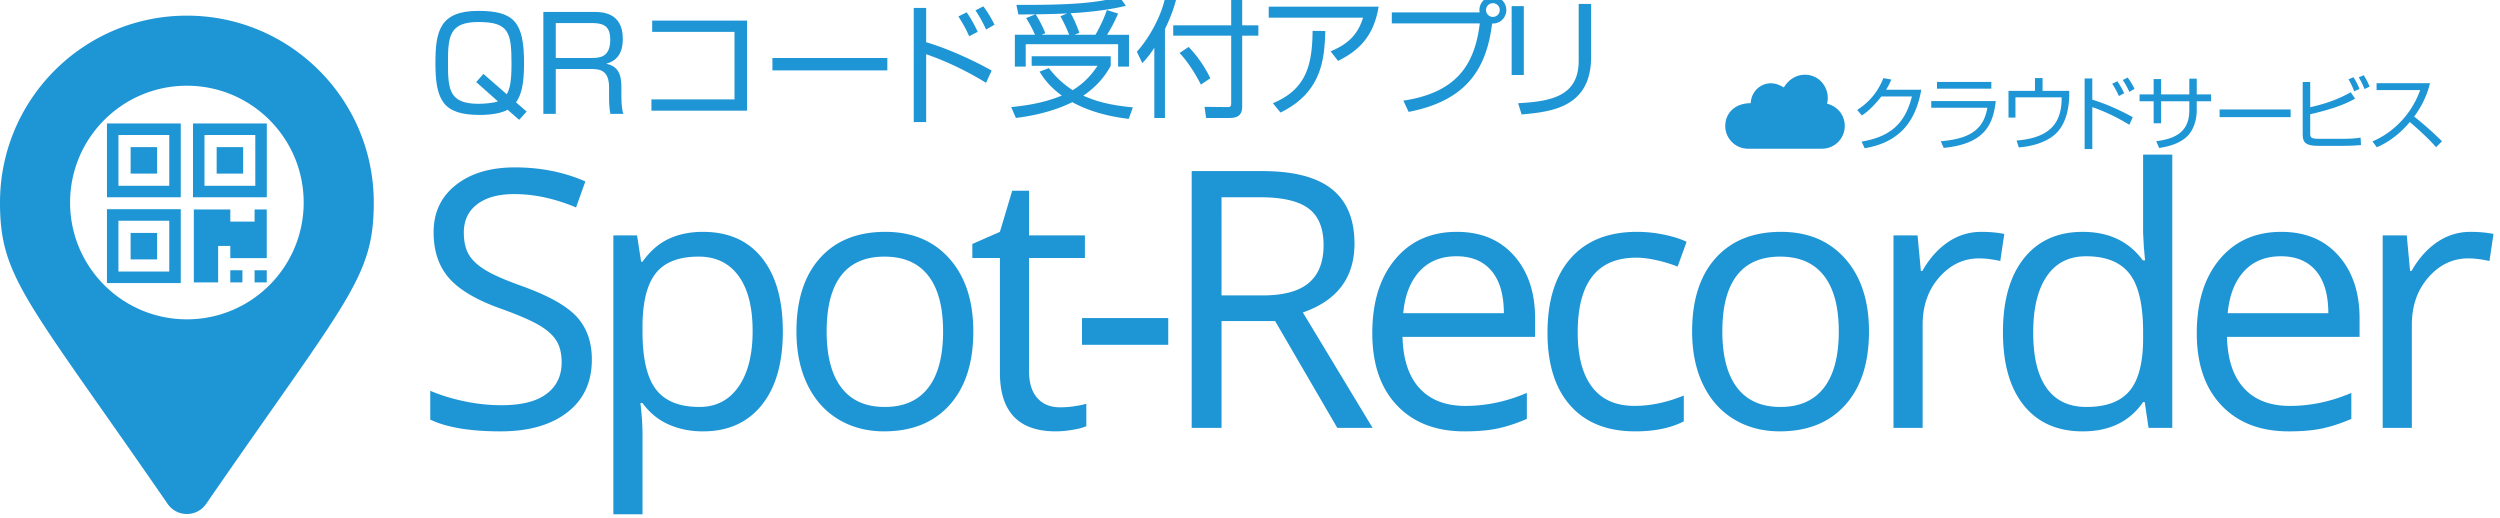
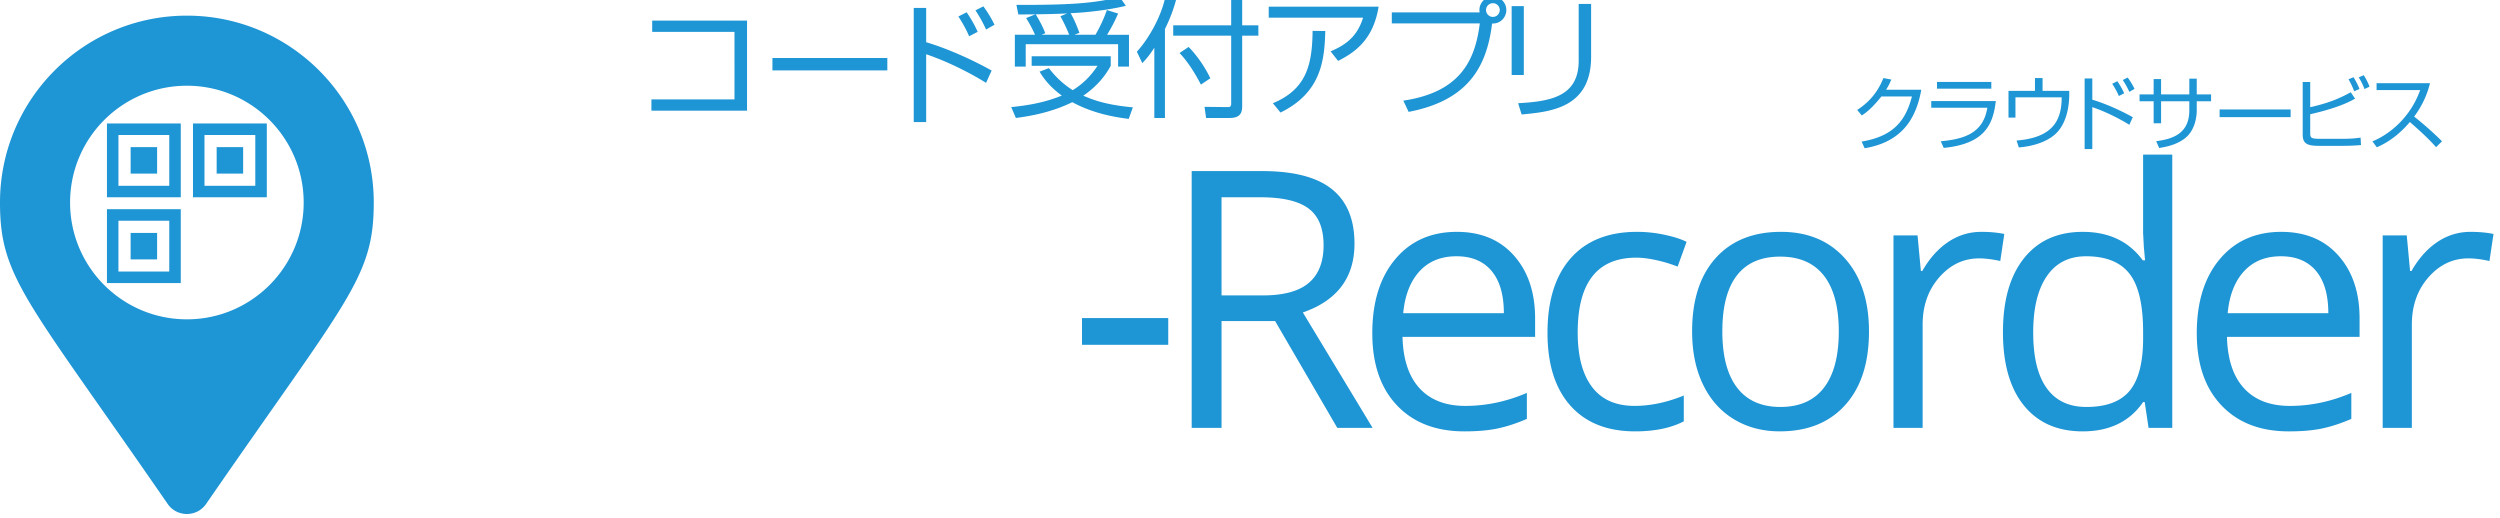
<svg xmlns="http://www.w3.org/2000/svg" width="487" height="101" xml:space="preserve">
-   <path fill="#1E95D4" d="M115.292 70.04c0 4.401-1.597 7.833-4.791 10.297-3.193 2.464-7.527 3.694-13 3.694-5.932 0-10.493-.764-13.687-2.293v-5.609c2.052.868 4.289 1.551 6.706 2.055 2.363.495 4.771.748 7.186.752 3.878 0 6.797-.736 8.758-2.209 1.962-1.471 2.944-3.518 2.944-6.141 0-1.734-.348-3.152-1.044-4.26-.697-1.104-1.861-2.126-3.489-3.063-1.632-.936-4.111-1.996-7.442-3.182-4.653-1.665-7.977-3.639-9.971-5.919-1.998-2.281-2.995-5.257-2.995-8.93 0-3.854 1.447-6.922 4.345-9.204 2.895-2.28 6.729-3.42 11.494-3.42 4.973 0 9.546.912 13.721 2.737l-1.813 5.063c-4.129-1.733-8.142-2.6-12.042-2.6-3.079 0-5.487.662-7.219 1.984-1.734 1.322-2.601 3.158-2.601 5.509 0 1.733.318 3.153.958 4.259.638 1.107 1.716 2.121 3.232 3.044 1.518.925 3.837 1.943 6.964 3.063 5.244 1.871 8.854 3.878 10.828 6.021 1.97 2.147 2.958 4.93 2.958 8.352zm21.638 13.991c-2.441 0-4.671-.449-6.69-1.35-2.017-.9-3.71-2.287-5.079-4.158h-.412a50.25 50.25 0 0 1 .412 6.226v15.433h-5.68V45.85h4.618l.788 5.13h.274c1.458-2.052 3.158-3.535 5.096-4.446 1.94-.912 4.163-1.368 6.672-1.368 4.973 0 8.811 1.7 11.512 5.097 2.705 3.399 4.055 8.167 4.055 14.301 0 6.158-1.374 10.942-4.122 14.354-2.749 3.41-6.562 5.113-11.444 5.113zm-.82-34.043c-3.833 0-6.605 1.062-8.314 3.183-1.713 2.121-2.588 5.498-2.634 10.126v1.268c0 5.268.875 9.039 2.634 11.307 1.755 2.271 4.572 3.404 8.452 3.404 3.238 0 5.775-1.312 7.611-3.935s2.754-6.237 2.754-10.845c0-4.678-.918-8.264-2.754-10.762s-4.421-3.746-7.749-3.746zm53.49 14.576c0 6.111-1.539 10.885-4.618 14.317-3.078 3.433-7.333 5.147-12.762 5.147-3.352 0-6.329-.784-8.93-2.358-2.599-1.573-4.607-3.834-6.021-6.774-1.414-2.941-2.121-6.388-2.121-10.332 0-6.113 1.528-10.873 4.585-14.284 3.056-3.41 7.298-5.115 12.729-5.115 5.244 0 9.412 1.745 12.503 5.234 3.091 3.49 4.635 8.212 4.635 14.165zm-28.569 0c0 4.789.958 8.44 2.875 10.949 1.915 2.508 4.732 3.762 8.45 3.762 3.718 0 6.541-1.248 8.468-3.744 1.927-2.498 2.891-6.154 2.891-10.967 0-4.767-.964-8.39-2.891-10.861-1.927-2.477-4.773-3.714-8.536-3.714-3.718 0-6.524 1.22-8.417 3.661-1.893 2.443-2.84 6.079-2.84 10.914zm45.451 14.78c1.006 0 1.973-.072 2.909-.224.936-.147 1.676-.302 2.225-.461v4.346c-.617.296-1.523.541-2.721.735-1.196.193-2.275.289-3.232.289-7.254 0-10.88-3.818-10.88-11.461V50.263h-5.373v-2.736l5.373-2.361 2.393-8.006h3.285v8.69h10.879v4.413h-10.88V72.33c0 2.258.537 3.992 1.607 5.201 1.074 1.209 2.544 1.813 4.415 1.813z" />
  <path fill="#1E95D4" d="M210.774 67.165v-5.2h16.8v5.2h-16.8zm27.181-4.621v20.804h-5.815V33.327h13.719c6.136 0 10.668 1.175 13.599 3.523 2.933 2.349 4.396 5.885 4.396 10.607 0 6.613-3.352 11.084-10.059 13.411l13.585 22.479h-6.878l-12.109-20.804h-10.438v.001zm0-4.994h7.975c4.105 0 7.114-.815 9.029-2.446 1.917-1.629 2.874-4.076 2.874-7.337 0-3.307-.976-5.691-2.923-7.15-1.952-1.459-5.083-2.189-9.395-2.189h-7.562l.002 19.122zm47.297 26.481c-5.543 0-9.914-1.687-13.12-5.063-3.202-3.375-4.807-8.063-4.807-14.063 0-6.042 1.487-10.843 4.464-14.403 2.977-3.558 6.975-5.336 11.993-5.336 4.698 0 8.416 1.545 11.153 4.637 2.735 3.09 4.104 7.166 4.104 12.23v3.594h-25.83c.112 4.398 1.228 7.742 3.336 10.023s5.08 3.422 8.912 3.422c4.036 0 8.028-.844 11.976-2.532v5.063c-2.006.865-3.906 1.486-5.694 1.864-1.794.379-3.954.564-6.487.564zm-1.538-34.11c-3.013 0-5.411.981-7.202 2.94-1.789 1.963-2.845 4.678-3.164 8.146h19.604c0-3.582-.799-6.325-2.395-8.229-1.598-1.903-3.877-2.857-6.843-2.857zm34.809 34.11c-5.428 0-9.631-1.67-12.607-5.012-2.977-3.343-4.464-8.068-4.464-14.183 0-6.271 1.513-11.119 4.534-14.54 3.021-3.422 7.326-5.132 12.914-5.132 1.802 0 3.604.193 5.406.581 1.801.389 3.215.845 4.241 1.369l-1.745 4.822a26.71 26.71 0 0 0-4.104-1.247c-1.482-.331-2.794-.496-3.935-.496-7.619 0-11.428 4.857-11.428 14.573 0 4.607.928 8.146 2.789 10.606 1.859 2.462 4.614 3.696 8.262 3.696 3.125 0 6.331-.674 9.616-2.02v5.029c-2.51 1.303-5.668 1.954-9.479 1.954zm45.556-19.467c0 6.111-1.541 10.885-4.618 14.317-3.081 3.433-7.335 5.147-12.764 5.147-3.352 0-6.329-.784-8.93-2.358-2.601-1.573-4.608-3.834-6.021-6.774-1.414-2.941-2.121-6.388-2.121-10.332 0-6.113 1.527-10.873 4.585-14.284 3.058-3.41 7.3-5.115 12.728-5.115 5.246 0 9.412 1.745 12.506 5.234 3.087 3.49 4.635 8.212 4.635 14.165zm-28.567 0c0 4.789.956 8.44 2.871 10.949 1.917 2.508 4.734 3.762 8.451 3.762 3.718 0 6.539-1.248 8.468-3.744 1.929-2.498 2.894-6.154 2.894-10.967 0-4.767-.965-8.39-2.894-10.861-1.929-2.477-4.771-3.714-8.534-3.714-3.722 0-6.523 1.22-8.416 3.661-1.897 2.441-2.84 6.079-2.84 10.914zm50.444-19.398c1.663 0 3.157.137 4.481.411l-.785 5.267c-1.555-.341-2.922-.512-4.106-.512-3.035 0-5.629 1.232-7.782 3.695-2.156 2.463-3.234 5.531-3.234 9.203v20.117h-5.68V45.85h4.688l.65 6.945h.271c1.391-2.44 3.068-4.322 5.029-5.645 1.962-1.323 4.117-1.984 6.468-1.984zM417.79 78.32h-.31c-2.623 3.809-6.547 5.711-11.77 5.711-4.902 0-8.72-1.676-11.443-5.029-2.728-3.352-4.091-8.119-4.091-14.301 0-6.18 1.37-10.982 4.106-14.403 2.738-3.422 6.546-5.132 11.428-5.132 5.086 0 8.986 1.847 11.701 5.542h.445l-.241-2.703-.138-2.634v-15.26h5.681v53.237h-4.618l-.75-5.028zm-11.358.955c3.877 0 6.688-1.056 8.433-3.164 1.745-2.109 2.616-5.514 2.616-10.213v-1.197c0-5.314-.883-9.105-2.651-11.376-1.767-2.269-4.59-3.403-8.466-3.403-3.331 0-5.879 1.295-7.646 3.883-1.769 2.59-2.65 6.243-2.65 10.965 0 4.789.879 8.404 2.634 10.847 1.751 2.438 4.329 3.658 7.73 3.658zm39.428 4.756c-5.543 0-9.919-1.687-13.121-5.063-3.206-3.375-4.807-8.063-4.807-14.063 0-6.042 1.487-10.843 4.464-14.403 2.978-3.558 6.975-5.336 11.992-5.336 4.697 0 8.417 1.545 11.153 4.637 2.736 3.09 4.104 7.166 4.104 12.23v3.594h-25.83c.111 4.398 1.224 7.742 3.336 10.023 2.107 2.281 5.081 3.422 8.911 3.422 4.036 0 8.028-.844 11.976-2.532v5.063c-2.008.865-3.907 1.486-5.698 1.864-1.788.379-3.947.564-6.48.564zm-1.541-34.11c-3.012 0-5.409.981-7.201 2.94-1.792 1.963-2.846 4.678-3.164 8.146h19.604c0-3.582-.799-6.325-2.394-8.229-1.599-1.903-3.88-2.857-6.845-2.857zm36.931-4.755c1.667 0 3.162.137 4.484.411l-.788 5.267c-1.552-.341-2.919-.512-4.104-.512-3.035 0-5.627 1.232-7.783 3.695-2.155 2.463-3.231 5.531-3.231 9.203v20.117h-5.681V45.85h4.688l.647 6.945h.273c1.394-2.44 3.066-4.322 5.029-5.645 1.964-1.323 4.116-1.984 6.466-1.984zM32.664 98.168C5.114 58.229 0 54.13 0 39.454 0 19.347 16.298 3.048 36.406 3.048c20.104 0 36.403 16.298 36.403 36.405 0 14.679-5.114 18.775-32.662 58.715-1.807 2.611-5.675 2.611-7.483 0zm3.742-35.961c12.567 0 22.751-10.188 22.751-22.753S48.973 16.699 36.406 16.699c-12.568 0-22.754 10.19-22.754 22.755 0 12.566 10.185 22.753 22.754 22.753zM20.835 38.433h14.378V24.056H20.835v14.377zm2.237-12.141h9.901v9.898h-9.901v-9.898zm2.374 7.53h5.16v-5.156h-5.16v5.156zm26.527-9.766H37.595v14.376h14.378V24.056zm-2.237 12.139h-9.904v-9.903h9.901v9.903h.003zm-7.53-2.373h5.158v-5.156h-5.158v5.156zM20.835 55.139h14.378V40.757H20.835v14.382zM23.072 43h9.901v9.896h-9.901V43zm2.374 7.526h5.16v-5.155h-5.16v5.155z" />
-   <path fill="#1E95D4" d="M49.594 40.806h2.369v9.473h-7.101v-2.367h-2.369v7.1h-4.737V40.806h7.106v2.367h4.732v-2.367zm0 11.839h2.369v2.366h-2.369v-2.366zm-4.733 0h2.363v2.366h-2.363v-2.366zM102.59 21.731l-1.462 1.613-2.244-1.966c-1.79 1.008-4.814 1.008-5.445 1.008-7.083 0-8.621-2.798-8.621-10.133 0-6.201.882-10.134 8.344-10.134 7.083 0 8.923 2.269 8.923 10.234 0 3.882-.479 6.05-1.563 7.588l2.068 1.79zm-3.882-3.377c.655-1.033.933-2.696.933-5.923 0-6.201-.529-8.143-6.478-8.143-5.697 0-5.899 2.924-5.899 7.966 0 5.269.277 7.966 5.974 7.966 1.109 0 2.924-.151 3.756-.479l-4.234-3.756 1.411-1.588 4.537 3.957zM115.726 2.322c1.462 0 5.596.05 5.596 5.218 0 1.084-.05 4.059-3.227 4.865 2.092.479 2.949 1.765 2.949 4.437v1.891c0 2.192.252 2.999.378 3.453h-2.521c-.202-.983-.252-2.143-.252-3.151v-1.991c0-3.504-1.941-3.604-3.655-3.604h-6.73v8.747h-2.42V2.322h9.882zm-7.462 2.168v6.806h6.882c1.588 0 3.731-.051 3.731-3.555 0-2.621-1.235-3.251-3.605-3.251h-7.008z" />
  <g fill="#1E95D4">
    <path d="M145.523 4.011v17.545h-18.628v-2.193h16.184V6.204h-16.032V4.011h18.476zM172.852 11.296v2.42h-22.384v-2.42h22.384zM180.417 1.541v6.68c4.537 1.361 9.276 3.579 12.755 5.521l-1.084 2.395c-3.579-2.218-7.814-4.26-11.671-5.571v13.209h-2.42V1.541h2.42zm8.369 5.52c-.277-.655-.857-1.94-2.092-3.856l1.613-.807c.303.454 1.361 1.991 2.143 3.807l-1.664.856zm3.302-1.311c-.504-1.109-1.059-2.192-2.067-3.73l1.538-.781a22.083 22.083 0 0 1 2.168 3.579l-1.639.932z" />
  </g>
  <path fill="#1E95D4" d="M219.875 23.157c-3.832-.454-7.613-1.412-10.991-3.252-4.411 2.168-8.898 2.798-10.99 3.075l-.908-2.117c3.454-.353 6.579-.907 9.856-2.243-2.597-1.891-3.731-3.681-4.336-4.664l1.815-.681c.908 1.16 2.269 2.773 4.638 4.286 2.723-1.639 4.159-3.731 4.84-4.739h-12.831v-1.865h15.402v1.865c-.63 1.134-2.042 3.554-5.344 5.822 1.916.807 4.26 1.765 9.654 2.27l-.805 2.243zm-6.479-16.385c1.084-1.865 1.84-3.681 2.218-4.814l2.193.681c-.807 1.84-1.235 2.596-2.143 4.134h4.26v6.201h-2.117V8.612H199.81v4.361h-2.117V6.772h3.932a24.52 24.52 0 0 0-1.739-3.252l1.815-.731c-.983.025-2.092.025-3.327.025l-.378-1.865C209.464 1 213.598.521 218.11-.588l1.21 1.714c-2.924.756-7.713 1.336-10.764 1.437.933 1.639 1.462 3.176 1.714 3.832l-.983.378h4.109zm-5.117 0a29.389 29.389 0 0 0-1.714-3.604l1.311-.555c-1.664.101-4.386.151-6.125.176.604.958 1.462 2.547 1.865 3.681l-.731.303h5.394zM226.929 22.98h-2.067V9.293c-1.034 1.613-1.714 2.345-2.344 3l-1.059-2.219c2.269-2.47 4.739-6.806 5.521-10.587l2.143.403c-.303 1.033-.782 2.898-2.193 5.772V22.98zM241.978-.412v5.344h3.151V6.95h-3.151v13.713c0 1.134-.252 2.318-2.42 2.318h-4.613l-.302-2.168 4.537.051c.429 0 .655-.101.655-.706V6.949h-11.293V4.932h11.293V-.412h2.143zm-8.041 16.89c-.378-.731-1.991-3.882-4.159-6.151l1.765-1.185c2.496 2.571 3.832 5.294 4.235 6.101l-1.841 1.235zM268.551 1.303c-1.008 6.251-4.387 8.797-7.891 10.562L259.199 10c3.024-1.261 5.217-2.949 6.326-6.554h-18.376V1.303h21.402zm-20.595 18.804c6.554-2.723 7.663-7.487 7.739-14.092l2.47.025c-.151 5.597-.731 11.974-8.722 15.881l-1.487-1.814zM273.369 19.603c11.066-1.638 13.99-7.789 14.897-15.049h-17.142V2.411h17.116c-.024-.126-.05-.252-.05-.453a2.62 2.62 0 0 1 2.621-2.622 2.604 2.604 0 0 1 2.621 2.622c0 1.386-1.109 2.697-2.772 2.621-1.084 8.898-5.042 15.049-16.259 17.217l-1.032-2.193zm16.108-17.645c0 .73.605 1.336 1.336 1.336.756 0 1.336-.605 1.336-1.336 0-.757-.605-1.336-1.336-1.336s-1.336.579-1.336 1.336zM296.84 14.611h-2.369V1.201h2.369v13.41zm13.108-3.553c0 9.982-7.89 10.713-13.536 11.242l-.682-2.192c6.303-.354 11.798-1.286 11.798-8.269V.772h2.42v10.286z" />
  <g fill="#1E95D4">
    <path d="M374.264 17.487c-1.138 6.465-4.472 10.282-11.03 11.389l-.592-1.294c6.278-1.043 8.6-4.159 9.8-8.786h-5.952c-.95 1.184-2.353 2.804-3.817 3.692l-.887-1.075c2.975-1.9 4.361-4.331 5.094-6.2l1.543.28c-.234.576-.375.935-1.014 1.994h6.855zM388.781 19.684c-.545 4.783-2.321 8.335-10.143 9.13l-.576-1.293c4.549-.421 8.289-1.574 9.067-6.528h-10.921v-1.309h12.573zm-.873-3.724v1.309H377.33V15.96h10.578zM397.893 15.213v2.492h5.188c.108 2.991-.53 6.527-2.819 8.521-1.48 1.294-3.942 2.244-6.996 2.493l-.436-1.34c6.87-.561 8.786-3.724 8.786-8.413h-9.005v3.941h-1.355v-5.203h5.157v-2.492h1.48zM407.582 15.29v4.129c2.805.841 5.732 2.212 7.883 3.412l-.67 1.479c-2.212-1.371-4.83-2.633-7.213-3.442v8.163h-1.496V15.29h1.496zm5.172 3.412c-.171-.405-.529-1.199-1.293-2.384l.997-.498c.187.28.841 1.23 1.324 2.353l-1.028.529zm2.041-.809a15.956 15.956 0 0 0-1.277-2.306l.95-.483c.639.856 1.06 1.636 1.34 2.212l-1.013.577zM426.478 15.321h1.448v3.069h2.789v1.34h-2.789v1.745c0 1.262-.326 3.801-2.134 5.328-1.714 1.448-4.035 1.838-5.188 2.025l-.576-1.324c3.256-.421 6.45-1.496 6.45-6.014v-1.76h-5.499v4.284h-1.449V19.73h-2.742v-1.34h2.742v-2.991h1.449v2.991h5.499v-3.069zM446.214 21.319v1.496H432.38v-1.496h13.834zM450.029 15.976v4.908c3.318-.748 5.515-1.59 7.898-2.914l.841 1.247c-.981.545-3.163 1.76-8.739 3.037v3.631c0 .935.124 1.152 1.807 1.152h4.721c1.105 0 2.196-.063 3.287-.233l.078 1.448c-1.527.156-3.35.156-3.506.156h-4.783c-2.461 0-3.068-.623-3.068-2.243V15.976h1.464zm8.569 1.807a14.917 14.917 0 0 0-1.106-2.337l.966-.405c.234.358.748 1.2 1.168 2.29l-1.028.452zm2.009-.436a13.414 13.414 0 0 0-1.122-2.274l.966-.421c.529.842.826 1.418 1.137 2.229l-.981.466zM462.147 27.536c2.617-1.044 7.167-4.035 9.301-9.986h-8.491v-1.34h10.407a17.968 17.968 0 0 1-3.085 6.496c1.886 1.512 3.709 3.101 5.422 4.814l-1.152 1.152c-.873-.981-2.01-2.212-5.11-4.907-1.761 2.088-3.91 3.848-6.435 4.923l-.857-1.152z" />
  </g>
-   <path fill="#1E95D4" d="M336.082 24.537a4.44 4.44 0 0 0 4.432 4.434h14.414a4.438 4.438 0 0 0 4.432-4.434c0-1.904-1.164-3.713-3.461-4.354.697-2.458-1.065-5.623-4.297-5.623-1.781 0-3.25 1.029-4.103 2.478-1.034-.607-1.801-.814-2.55-.814-1.952 0-3.811 1.554-3.907 3.878-3.134 0-4.96 1.99-4.96 4.435z" />
</svg>